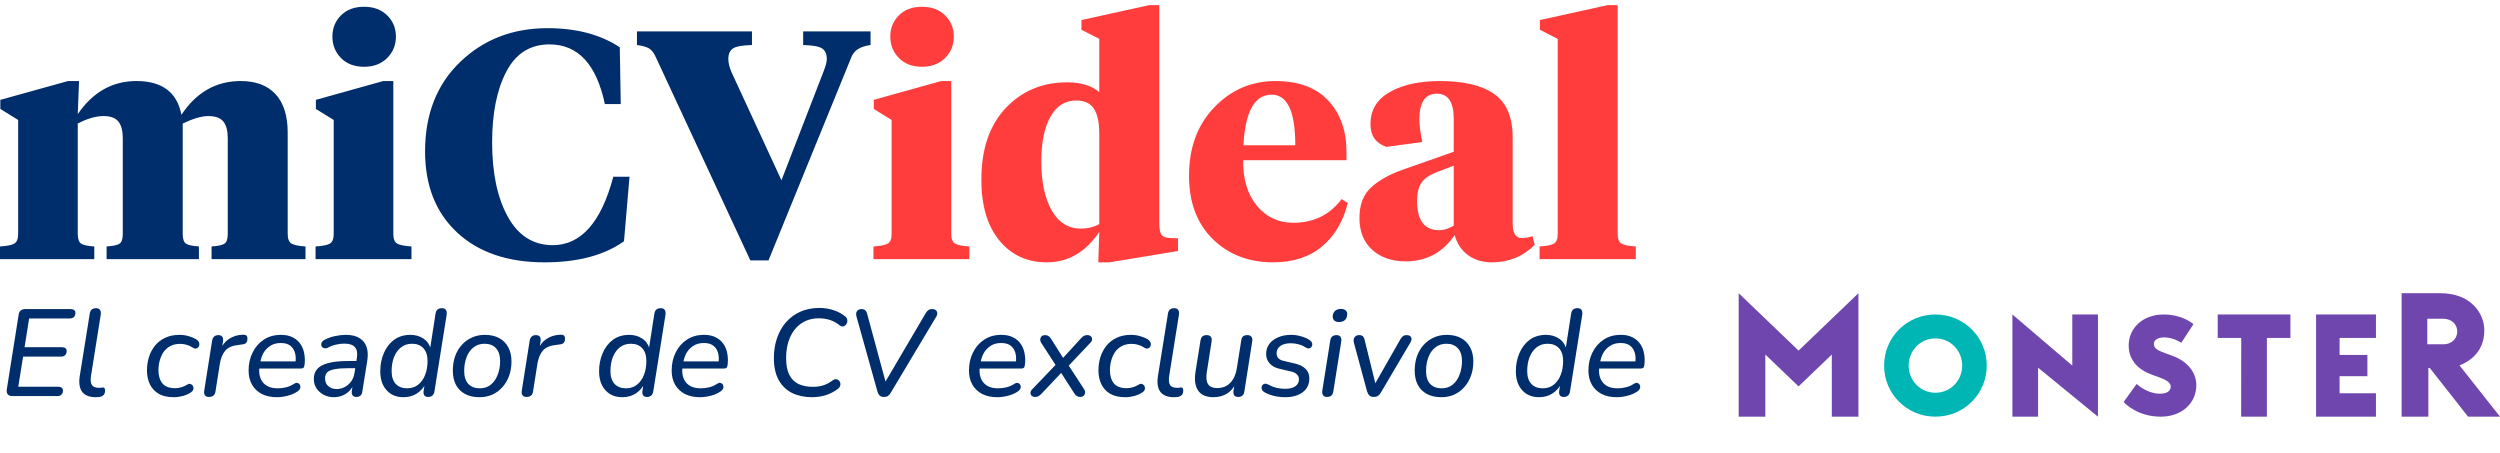
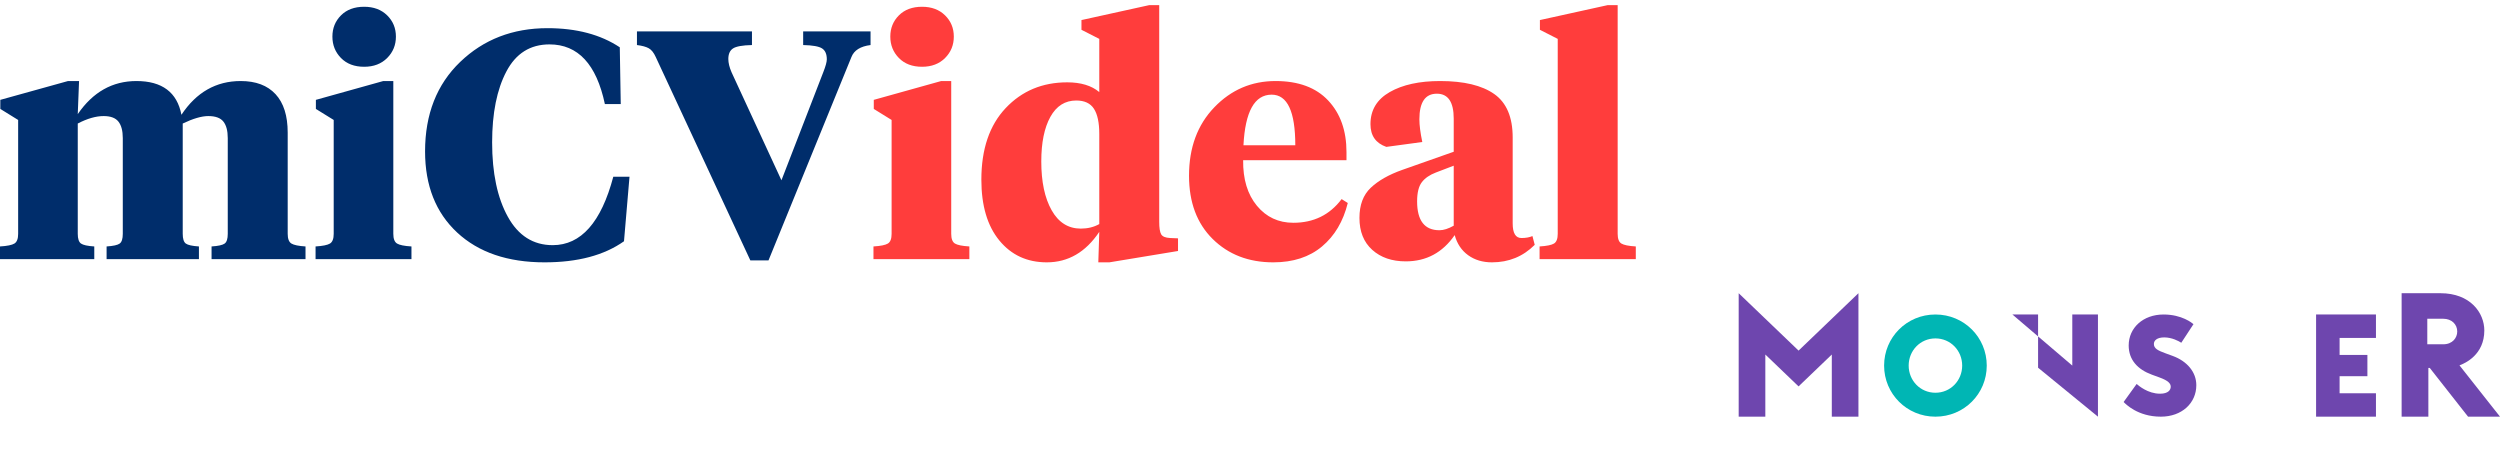
<svg xmlns="http://www.w3.org/2000/svg" width="243" height="44" viewBox="0 0 243 44" fill="none">
  <path fill-rule="evenodd" clip-rule="evenodd" d="M35.396 6.49C36.32 6.49 37.065 6.206 37.632 5.639C38.199 5.071 38.483 4.378 38.483 3.558C38.483 2.738 38.199 2.05 37.632 1.493C37.065 0.936 36.32 0.658 35.396 0.658C34.452 0.658 33.701 0.936 33.145 1.493C32.588 2.05 32.31 2.738 32.31 3.558C32.31 4.378 32.588 5.071 33.145 5.639C33.701 6.206 34.452 6.49 35.396 6.49ZM9.164 25.185V23.955C8.513 23.913 8.083 23.819 7.873 23.672C7.663 23.524 7.558 23.209 7.558 22.726V12.007C8.482 11.524 9.321 11.282 10.077 11.282C10.749 11.282 11.227 11.46 11.51 11.818C11.793 12.175 11.935 12.711 11.935 13.426V22.726C11.935 23.209 11.835 23.524 11.636 23.672C11.437 23.819 11.011 23.913 10.361 23.955V25.185H19.336V23.955C18.685 23.913 18.26 23.819 18.06 23.672C17.861 23.524 17.761 23.209 17.761 22.726V12.007C18.769 11.524 19.598 11.282 20.249 11.282C20.942 11.282 21.43 11.46 21.713 11.818C21.997 12.175 22.138 12.711 22.138 13.426V22.726C22.138 23.209 22.039 23.524 21.839 23.672C21.64 23.819 21.215 23.913 20.564 23.955V25.185H29.696V23.955C29.025 23.913 28.568 23.819 28.326 23.672C28.085 23.524 27.964 23.209 27.964 22.726V12.89C27.964 11.25 27.571 10.005 26.783 9.154C25.996 8.303 24.868 7.877 23.398 7.877C21.005 7.877 19.084 8.97 17.635 11.156C17.215 8.97 15.756 7.877 13.258 7.877C10.928 7.877 9.028 8.949 7.558 11.093L7.684 7.877H6.613L0.031 9.706V10.588L1.764 11.66V22.726C1.764 23.209 1.643 23.524 1.401 23.672C1.16 23.819 0.693 23.913 0 23.955V25.185H9.164ZM39.994 23.955V25.185H30.673V23.955C31.365 23.913 31.832 23.819 32.074 23.672C32.315 23.524 32.436 23.209 32.436 22.726V11.66L30.704 10.588V9.706L37.254 7.877H38.23V22.726C38.23 23.209 38.351 23.524 38.593 23.672C38.834 23.819 39.301 23.913 39.994 23.955ZM52.937 25.5C56.149 25.5 58.721 24.817 60.652 23.451L61.188 17.177H59.613C58.438 21.612 56.474 23.829 53.724 23.829C51.835 23.829 50.381 22.91 49.363 21.071C48.344 19.232 47.835 16.82 47.835 13.835C47.835 10.998 48.297 8.702 49.221 6.947C50.145 5.192 51.541 4.315 53.409 4.315C56.181 4.315 57.976 6.248 58.794 10.115H60.337L60.243 4.598C58.374 3.358 56.034 2.738 53.22 2.738C49.84 2.738 47.011 3.831 44.733 6.017C42.456 8.203 41.317 11.103 41.317 14.718C41.317 18.039 42.356 20.666 44.434 22.6C46.513 24.533 49.347 25.5 52.937 25.5ZM82.759 5.544L74.698 25.311H72.934L63.739 5.544C63.55 5.124 63.324 4.84 63.062 4.693C62.799 4.546 62.416 4.441 61.912 4.378V3.054H73.091V4.378C72.168 4.399 71.554 4.509 71.249 4.709C70.945 4.908 70.793 5.25 70.793 5.733C70.793 6.112 70.898 6.542 71.108 7.026L75.957 17.524L80.02 7.026C80.251 6.437 80.366 6.017 80.366 5.765C80.366 5.26 80.214 4.908 79.909 4.709C79.605 4.509 78.991 4.399 78.067 4.378V3.054H84.617V4.378C83.631 4.504 83.011 4.893 82.759 5.544Z" fill="#002D6B" />
  <path fill-rule="evenodd" clip-rule="evenodd" d="M114.503 24.397L107.827 25.5H106.756L106.85 22.537C105.528 24.512 103.827 25.5 101.749 25.5C99.838 25.5 98.3 24.791 97.135 23.372C95.97 21.953 95.388 19.983 95.388 17.461C95.388 14.498 96.175 12.18 97.749 10.509C99.324 8.839 101.318 8.003 103.733 8.003C105.055 8.003 106.095 8.318 106.85 8.949V3.779L105.118 2.896V1.95L111.7 0.5H112.676V21.559C112.676 22.148 112.739 22.552 112.865 22.773C112.991 22.994 113.285 23.114 113.747 23.136L114.503 23.167V24.397ZM89.625 6.49C90.548 6.49 91.294 6.206 91.861 5.639C92.427 5.071 92.711 4.378 92.711 3.558C92.711 2.738 92.427 2.05 91.861 1.493C91.294 0.936 90.548 0.658 89.625 0.658C88.68 0.658 87.929 0.936 87.373 1.493C86.817 2.05 86.538 2.738 86.538 3.558C86.538 4.378 86.817 5.071 87.373 5.639C87.929 6.206 88.68 6.49 89.625 6.49ZM94.222 25.185V23.955C93.529 23.913 93.062 23.819 92.821 23.672C92.579 23.524 92.459 23.209 92.459 22.726V7.877H91.483L84.932 9.706V10.588L86.664 11.66V22.726C86.664 23.209 86.544 23.524 86.302 23.672C86.061 23.819 85.594 23.913 84.901 23.955V25.185H94.222ZM105.055 22.221C103.838 22.221 102.893 21.628 102.221 20.44C101.549 19.253 101.213 17.671 101.213 15.695C101.213 13.867 101.507 12.422 102.095 11.361C102.683 10.299 103.523 9.769 104.614 9.769C105.412 9.769 105.984 10.037 106.331 10.572C106.677 11.108 106.85 11.923 106.85 13.016V21.78C106.326 22.074 105.727 22.221 105.055 22.221ZM128.501 23.955C127.273 24.985 125.693 25.5 123.761 25.5C121.368 25.5 119.405 24.743 117.872 23.23C116.34 21.717 115.573 19.668 115.573 17.083C115.573 14.35 116.392 12.133 118.03 10.431C119.667 8.728 121.651 7.877 123.982 7.877C126.207 7.877 127.913 8.508 129.099 9.769C130.285 11.03 130.878 12.7 130.878 14.781V15.569H120.833C120.812 17.419 121.258 18.895 122.171 19.999C123.084 21.102 124.265 21.654 125.714 21.654C127.687 21.654 129.251 20.887 130.406 19.352L131.004 19.731C130.563 21.517 129.729 22.925 128.501 23.955ZM125.903 14.119H120.864C121.032 10.841 121.945 9.201 123.604 9.201C125.136 9.201 125.903 10.841 125.903 14.119ZM149.175 23.798C148.041 24.933 146.655 25.5 145.018 25.5C144.115 25.5 143.344 25.269 142.703 24.806C142.063 24.344 141.627 23.692 141.396 22.852C140.221 24.554 138.636 25.405 136.641 25.405C135.298 25.405 134.211 25.032 133.382 24.286C132.553 23.54 132.138 22.505 132.138 21.181C132.138 19.92 132.505 18.943 133.24 18.249C133.975 17.555 134.993 16.977 136.295 16.515L141.302 14.75V11.534C141.302 9.916 140.756 9.107 139.664 9.107C138.531 9.107 137.964 9.937 137.964 11.597C137.964 12.165 138.058 12.9 138.247 13.804L134.752 14.277C133.723 13.919 133.209 13.184 133.209 12.07C133.209 10.704 133.833 9.664 135.082 8.949C136.332 8.234 137.964 7.877 139.979 7.877C142.289 7.877 144.042 8.297 145.238 9.138C146.435 9.979 147.033 11.387 147.033 13.363V21.717C147.033 22.663 147.317 23.136 147.884 23.136C148.304 23.136 148.66 23.073 148.954 22.946L149.175 23.798ZM139.916 22.379C138.468 22.379 137.743 21.444 137.743 19.573C137.743 18.733 137.896 18.112 138.2 17.713C138.504 17.314 138.961 16.998 139.57 16.767L141.302 16.105V21.938C140.777 22.232 140.315 22.379 139.916 22.379ZM159 23.955V25.185H149.647V23.955C150.34 23.913 150.807 23.819 151.049 23.672C151.29 23.524 151.411 23.209 151.411 22.726V3.779L149.679 2.896V1.95L156.26 0.5H157.237V22.726C157.237 23.209 157.357 23.524 157.599 23.672C157.84 23.819 158.307 23.913 159 23.955Z" fill="#FF3D3C" />
-   <path d="M1.224 38.5C1.008 38.5 0.852 38.444 0.756 38.332C0.66 38.22 0.628 38.06 0.66 37.852L1.812 30.592C1.836 30.408 1.904 30.272 2.016 30.184C2.128 30.088 2.276 30.04 2.46 30.04H6.84C7 30.04 7.12 30.072 7.2 30.136C7.288 30.192 7.332 30.28 7.332 30.4C7.332 30.584 7.28 30.724 7.176 30.82C7.072 30.908 6.944 30.952 6.792 30.952H2.832L2.388 33.748H6C6.16 33.748 6.28 33.78 6.36 33.844C6.44 33.9 6.48 33.988 6.48 34.108C6.48 34.292 6.428 34.432 6.324 34.528C6.228 34.616 6.104 34.66 5.952 34.66H2.244L1.776 37.588H5.64C5.792 37.588 5.908 37.62 5.988 37.684C6.076 37.74 6.12 37.828 6.12 37.948C6.12 38.132 6.068 38.272 5.964 38.368C5.868 38.456 5.744 38.5 5.592 38.5H1.224ZM9.299 38.608C8.699 38.608 8.263 38.436 7.991 38.092C7.727 37.74 7.647 37.228 7.751 36.556L8.723 30.496C8.747 30.312 8.811 30.176 8.915 30.088C9.027 30 9.171 29.956 9.347 29.956C9.515 29.956 9.639 30.012 9.719 30.124C9.799 30.236 9.823 30.392 9.791 30.592L8.843 36.544C8.779 36.952 8.811 37.248 8.939 37.432C9.067 37.608 9.287 37.696 9.599 37.696C9.703 37.696 9.783 37.692 9.839 37.684C9.903 37.668 9.955 37.66 9.995 37.66C10.059 37.66 10.111 37.68 10.151 37.72C10.191 37.76 10.211 37.844 10.211 37.972C10.211 38.14 10.171 38.272 10.091 38.368C10.011 38.464 9.915 38.524 9.803 38.548C9.739 38.572 9.655 38.588 9.551 38.596C9.455 38.604 9.371 38.608 9.299 38.608ZM16.901 38.608C16.309 38.608 15.822 38.5 15.438 38.284C15.053 38.06 14.765 37.752 14.573 37.36C14.382 36.968 14.286 36.516 14.286 36.004C14.286 35.572 14.345 35.152 14.466 34.744C14.594 34.328 14.786 33.956 15.041 33.628C15.297 33.3 15.626 33.04 16.026 32.848C16.425 32.648 16.901 32.548 17.453 32.548C17.75 32.548 18.038 32.588 18.317 32.668C18.605 32.748 18.858 32.852 19.073 32.98C19.194 33.06 19.277 33.148 19.326 33.244C19.373 33.332 19.39 33.424 19.373 33.52C19.366 33.616 19.329 33.696 19.265 33.76C19.209 33.824 19.137 33.864 19.049 33.88C18.97 33.896 18.878 33.872 18.773 33.808C18.573 33.672 18.369 33.576 18.162 33.52C17.962 33.456 17.741 33.424 17.502 33.424C17.125 33.424 16.802 33.5 16.529 33.652C16.265 33.796 16.049 33.992 15.882 34.24C15.722 34.488 15.601 34.764 15.521 35.068C15.441 35.364 15.402 35.672 15.402 35.992C15.402 36.52 15.53 36.944 15.786 37.264C16.041 37.576 16.457 37.732 17.034 37.732C17.218 37.732 17.41 37.704 17.61 37.648C17.809 37.592 18.014 37.5 18.221 37.372C18.309 37.316 18.393 37.296 18.474 37.312C18.561 37.328 18.634 37.368 18.689 37.432C18.745 37.488 18.782 37.56 18.797 37.648C18.822 37.728 18.814 37.812 18.773 37.9C18.741 37.988 18.674 38.064 18.57 38.128C18.354 38.28 18.09 38.4 17.777 38.488C17.474 38.568 17.181 38.608 16.901 38.608ZM20.308 38.584C20.132 38.584 20.004 38.532 19.924 38.428C19.844 38.316 19.82 38.16 19.852 37.96L20.62 33.1C20.652 32.924 20.72 32.792 20.824 32.704C20.928 32.616 21.064 32.572 21.232 32.572C21.4 32.572 21.524 32.624 21.604 32.728C21.684 32.832 21.708 32.984 21.676 33.184L21.544 34.048H21.412C21.58 33.576 21.856 33.212 22.24 32.956C22.632 32.692 23.076 32.552 23.572 32.536C23.764 32.528 23.892 32.556 23.956 32.62C24.02 32.676 24.052 32.772 24.052 32.908C24.052 33.1 24.008 33.24 23.92 33.328C23.84 33.416 23.7 33.468 23.5 33.484L23.236 33.52C22.62 33.576 22.176 33.76 21.904 34.072C21.64 34.384 21.464 34.8 21.376 35.32L20.944 38.056C20.92 38.232 20.852 38.364 20.74 38.452C20.636 38.54 20.492 38.584 20.308 38.584ZM26.912 38.608C26.352 38.608 25.864 38.504 25.448 38.296C25.04 38.08 24.724 37.78 24.5 37.396C24.276 37.004 24.164 36.544 24.164 36.016C24.164 35.376 24.292 34.796 24.548 34.276C24.804 33.748 25.168 33.328 25.64 33.016C26.112 32.704 26.668 32.548 27.308 32.548C27.772 32.548 28.16 32.632 28.472 32.8C28.784 32.96 29.032 33.18 29.216 33.46C29.4 33.732 29.52 34.044 29.576 34.396C29.64 34.74 29.648 35.096 29.6 35.464C29.584 35.608 29.548 35.704 29.492 35.752C29.436 35.8 29.348 35.824 29.228 35.824H25.016L25.112 35.128H28.928L28.712 35.296C28.768 34.928 28.756 34.6 28.676 34.312C28.596 34.016 28.444 33.78 28.22 33.604C27.996 33.428 27.688 33.34 27.296 33.34C26.88 33.34 26.532 33.436 26.252 33.628C25.972 33.812 25.752 34.048 25.592 34.336C25.44 34.624 25.34 34.932 25.292 35.26L25.232 35.56C25.128 36.224 25.232 36.756 25.544 37.156C25.856 37.548 26.336 37.744 26.984 37.744C27.264 37.744 27.536 37.712 27.8 37.648C28.064 37.584 28.316 37.476 28.556 37.324C28.668 37.244 28.768 37.208 28.856 37.216C28.952 37.224 29.028 37.256 29.084 37.312C29.14 37.368 29.176 37.44 29.192 37.528C29.208 37.608 29.196 37.696 29.156 37.792C29.116 37.88 29.044 37.96 28.94 38.032C28.668 38.224 28.344 38.368 27.968 38.464C27.6 38.56 27.248 38.608 26.912 38.608ZM32.435 38.608C32.091 38.608 31.771 38.532 31.475 38.38C31.187 38.228 30.951 38.02 30.767 37.756C30.591 37.484 30.503 37.18 30.503 36.844C30.503 36.428 30.619 36.096 30.851 35.848C31.083 35.592 31.443 35.404 31.931 35.284C32.419 35.156 33.043 35.092 33.803 35.092H34.775L34.667 35.788H33.923C33.339 35.788 32.879 35.82 32.543 35.884C32.207 35.94 31.963 36.04 31.811 36.184C31.667 36.328 31.595 36.524 31.595 36.772C31.595 37.108 31.707 37.368 31.931 37.552C32.155 37.728 32.419 37.816 32.723 37.816C33.003 37.816 33.263 37.752 33.503 37.624C33.751 37.496 33.959 37.316 34.127 37.084C34.303 36.844 34.415 36.556 34.463 36.22L34.691 34.768C34.763 34.328 34.703 33.992 34.511 33.76C34.319 33.52 33.975 33.4 33.479 33.4C33.199 33.4 32.927 33.432 32.663 33.496C32.399 33.552 32.135 33.652 31.871 33.796C31.759 33.852 31.655 33.872 31.559 33.856C31.463 33.84 31.383 33.804 31.319 33.748C31.263 33.684 31.231 33.608 31.223 33.52C31.215 33.432 31.235 33.344 31.283 33.256C31.339 33.168 31.435 33.088 31.571 33.016C31.883 32.856 32.215 32.74 32.567 32.668C32.927 32.588 33.275 32.548 33.611 32.548C34.179 32.548 34.627 32.656 34.955 32.872C35.291 33.08 35.519 33.372 35.639 33.748C35.759 34.116 35.779 34.552 35.699 35.056L35.219 38.044C35.203 38.22 35.143 38.356 35.039 38.452C34.935 38.54 34.799 38.584 34.631 38.584C34.471 38.584 34.351 38.532 34.271 38.428C34.199 38.324 34.175 38.172 34.199 37.972L34.343 37.048L34.439 37.192C34.335 37.512 34.175 37.78 33.959 37.996C33.751 38.204 33.515 38.36 33.251 38.464C32.987 38.56 32.715 38.608 32.435 38.608ZM39.205 38.608C38.757 38.608 38.365 38.508 38.029 38.308C37.693 38.1 37.429 37.808 37.237 37.432C37.053 37.056 36.961 36.612 36.961 36.1C36.961 35.452 37.077 34.86 37.309 34.324C37.541 33.78 37.873 33.348 38.305 33.028C38.745 32.708 39.277 32.548 39.901 32.548C40.365 32.548 40.777 32.664 41.137 32.896C41.497 33.128 41.745 33.476 41.881 33.94H41.797L42.337 30.472C42.369 30.288 42.437 30.156 42.541 30.076C42.645 29.996 42.785 29.956 42.961 29.956C43.137 29.956 43.261 30.008 43.333 30.112C43.413 30.216 43.441 30.372 43.417 30.58L42.229 38.032C42.205 38.208 42.141 38.344 42.037 38.44C41.933 38.536 41.789 38.584 41.605 38.584C41.437 38.584 41.313 38.528 41.233 38.416C41.161 38.296 41.145 38.136 41.185 37.936L41.317 37.084L41.377 37.288C41.169 37.696 40.877 38.02 40.501 38.26C40.133 38.492 39.701 38.608 39.205 38.608ZM39.577 37.744C40.001 37.744 40.361 37.624 40.657 37.384C40.953 37.144 41.177 36.824 41.329 36.424C41.481 36.024 41.557 35.58 41.557 35.092C41.557 34.548 41.421 34.132 41.149 33.844C40.885 33.556 40.517 33.412 40.045 33.412C39.621 33.412 39.261 33.532 38.965 33.772C38.677 34.004 38.453 34.32 38.293 34.72C38.141 35.12 38.065 35.568 38.065 36.064C38.065 36.608 38.197 37.024 38.461 37.312C38.733 37.6 39.105 37.744 39.577 37.744ZM46.596 38.608C46.06 38.608 45.596 38.504 45.204 38.296C44.82 38.088 44.524 37.792 44.316 37.408C44.116 37.016 44.016 36.556 44.016 36.028C44.016 35.524 44.088 35.06 44.232 34.636C44.384 34.212 44.6 33.844 44.88 33.532C45.16 33.22 45.488 32.98 45.864 32.812C46.248 32.636 46.668 32.548 47.124 32.548C47.668 32.548 48.132 32.652 48.516 32.86C48.9 33.068 49.196 33.368 49.404 33.76C49.612 34.144 49.716 34.604 49.716 35.14C49.716 35.636 49.64 36.096 49.488 36.52C49.336 36.944 49.12 37.312 48.84 37.624C48.568 37.936 48.24 38.18 47.856 38.356C47.48 38.524 47.06 38.608 46.596 38.608ZM46.632 37.744C47.056 37.744 47.412 37.628 47.7 37.396C47.996 37.156 48.22 36.836 48.372 36.436C48.532 36.028 48.612 35.58 48.612 35.092C48.612 34.548 48.476 34.132 48.204 33.844C47.94 33.556 47.572 33.412 47.1 33.412C46.676 33.412 46.316 33.532 46.02 33.772C45.724 34.004 45.5 34.32 45.348 34.72C45.196 35.12 45.12 35.568 45.12 36.064C45.12 36.608 45.252 37.024 45.516 37.312C45.788 37.6 46.16 37.744 46.632 37.744ZM51.175 38.584C50.999 38.584 50.871 38.532 50.791 38.428C50.711 38.316 50.687 38.16 50.719 37.96L51.487 33.1C51.519 32.924 51.587 32.792 51.691 32.704C51.795 32.616 51.931 32.572 52.099 32.572C52.267 32.572 52.391 32.624 52.471 32.728C52.551 32.832 52.575 32.984 52.543 33.184L52.411 34.048H52.279C52.447 33.576 52.723 33.212 53.107 32.956C53.499 32.692 53.943 32.552 54.439 32.536C54.631 32.528 54.759 32.556 54.823 32.62C54.887 32.676 54.919 32.772 54.919 32.908C54.919 33.1 54.875 33.24 54.787 33.328C54.707 33.416 54.567 33.468 54.367 33.484L54.103 33.52C53.487 33.576 53.043 33.76 52.771 34.072C52.507 34.384 52.331 34.8 52.243 35.32L51.811 38.056C51.787 38.232 51.719 38.364 51.607 38.452C51.503 38.54 51.359 38.584 51.175 38.584ZM60.475 38.608C60.027 38.608 59.635 38.508 59.299 38.308C58.963 38.1 58.699 37.808 58.507 37.432C58.323 37.056 58.231 36.612 58.231 36.1C58.231 35.452 58.347 34.86 58.579 34.324C58.811 33.78 59.143 33.348 59.575 33.028C60.015 32.708 60.547 32.548 61.171 32.548C61.635 32.548 62.047 32.664 62.407 32.896C62.767 33.128 63.015 33.476 63.151 33.94H63.067L63.607 30.472C63.639 30.288 63.707 30.156 63.811 30.076C63.915 29.996 64.055 29.956 64.231 29.956C64.407 29.956 64.531 30.008 64.603 30.112C64.683 30.216 64.711 30.372 64.687 30.58L63.499 38.032C63.475 38.208 63.411 38.344 63.307 38.44C63.203 38.536 63.059 38.584 62.875 38.584C62.707 38.584 62.583 38.528 62.503 38.416C62.431 38.296 62.415 38.136 62.455 37.936L62.587 37.084L62.647 37.288C62.439 37.696 62.147 38.02 61.771 38.26C61.403 38.492 60.971 38.608 60.475 38.608ZM60.847 37.744C61.271 37.744 61.631 37.624 61.927 37.384C62.223 37.144 62.447 36.824 62.599 36.424C62.751 36.024 62.827 35.58 62.827 35.092C62.827 34.548 62.691 34.132 62.419 33.844C62.155 33.556 61.787 33.412 61.315 33.412C60.891 33.412 60.531 33.532 60.235 33.772C59.947 34.004 59.723 34.32 59.563 34.72C59.411 35.12 59.335 35.568 59.335 36.064C59.335 36.608 59.467 37.024 59.731 37.312C60.003 37.6 60.375 37.744 60.847 37.744ZM68.034 38.608C67.474 38.608 66.986 38.504 66.57 38.296C66.162 38.08 65.846 37.78 65.621 37.396C65.397 37.004 65.285 36.544 65.285 36.016C65.285 35.376 65.413 34.796 65.669 34.276C65.925 33.748 66.29 33.328 66.761 33.016C67.234 32.704 67.79 32.548 68.43 32.548C68.894 32.548 69.281 32.632 69.594 32.8C69.906 32.96 70.153 33.18 70.338 33.46C70.522 33.732 70.641 34.044 70.698 34.396C70.761 34.74 70.769 35.096 70.722 35.464C70.706 35.608 70.669 35.704 70.614 35.752C70.558 35.8 70.469 35.824 70.35 35.824H66.138L66.234 35.128H70.049L69.834 35.296C69.889 34.928 69.877 34.6 69.797 34.312C69.718 34.016 69.566 33.78 69.341 33.604C69.118 33.428 68.809 33.34 68.418 33.34C68.001 33.34 67.653 33.436 67.374 33.628C67.094 33.812 66.874 34.048 66.713 34.336C66.561 34.624 66.462 34.932 66.413 35.26L66.353 35.56C66.249 36.224 66.353 36.756 66.665 37.156C66.978 37.548 67.457 37.744 68.106 37.744C68.385 37.744 68.657 37.712 68.921 37.648C69.186 37.584 69.438 37.476 69.677 37.324C69.79 37.244 69.889 37.208 69.978 37.216C70.073 37.224 70.15 37.256 70.206 37.312C70.261 37.368 70.297 37.44 70.314 37.528C70.329 37.608 70.317 37.696 70.278 37.792C70.237 37.88 70.165 37.96 70.061 38.032C69.79 38.224 69.466 38.368 69.09 38.464C68.722 38.56 68.37 38.608 68.034 38.608ZM78.929 38.608C78.201 38.608 77.557 38.472 76.997 38.2C76.437 37.92 76.001 37.5 75.689 36.94C75.377 36.372 75.221 35.66 75.221 34.804C75.221 34.116 75.321 33.476 75.521 32.884C75.721 32.292 76.009 31.776 76.385 31.336C76.769 30.896 77.233 30.552 77.777 30.304C78.329 30.056 78.949 29.932 79.637 29.932C80.125 29.932 80.585 30.004 81.017 30.148C81.457 30.292 81.837 30.496 82.157 30.76C82.261 30.84 82.325 30.936 82.349 31.048C82.373 31.152 82.369 31.256 82.337 31.36C82.305 31.456 82.253 31.54 82.181 31.612C82.109 31.684 82.021 31.724 81.917 31.732C81.821 31.74 81.721 31.704 81.617 31.624C81.305 31.376 80.985 31.2 80.657 31.096C80.329 30.992 79.973 30.94 79.589 30.94C78.925 30.94 78.353 31.108 77.873 31.444C77.401 31.772 77.037 32.228 76.781 32.812C76.533 33.388 76.409 34.044 76.409 34.78C76.409 35.452 76.509 35.996 76.709 36.412C76.917 36.828 77.217 37.132 77.609 37.324C78.001 37.508 78.473 37.6 79.025 37.6C79.377 37.6 79.709 37.552 80.021 37.456C80.333 37.36 80.641 37.196 80.945 36.964C81.065 36.884 81.173 36.848 81.269 36.856C81.373 36.864 81.461 36.904 81.533 36.976C81.605 37.04 81.653 37.124 81.677 37.228C81.701 37.324 81.693 37.424 81.653 37.528C81.621 37.624 81.553 37.712 81.449 37.792C81.081 38.072 80.681 38.28 80.249 38.416C79.817 38.544 79.377 38.608 78.929 38.608ZM85.915 38.584C85.747 38.584 85.611 38.54 85.507 38.452C85.411 38.364 85.339 38.236 85.291 38.068L83.239 30.724C83.207 30.588 83.207 30.468 83.239 30.364C83.271 30.26 83.331 30.18 83.419 30.124C83.507 30.068 83.611 30.04 83.731 30.04C83.875 30.04 83.991 30.076 84.079 30.148C84.175 30.22 84.247 30.348 84.295 30.532L86.203 37.576H85.783L89.983 30.436C90.063 30.3 90.151 30.2 90.247 30.136C90.343 30.072 90.463 30.04 90.607 30.04C90.759 30.04 90.875 30.076 90.955 30.148C91.043 30.212 91.091 30.3 91.099 30.412C91.115 30.524 91.087 30.64 91.015 30.76L86.587 38.164C86.507 38.308 86.415 38.416 86.311 38.488C86.207 38.552 86.075 38.584 85.915 38.584ZM96.932 38.608C96.372 38.608 95.884 38.504 95.468 38.296C95.06 38.08 94.744 37.78 94.52 37.396C94.296 37.004 94.184 36.544 94.184 36.016C94.184 35.376 94.312 34.796 94.568 34.276C94.824 33.748 95.188 33.328 95.66 33.016C96.132 32.704 96.688 32.548 97.328 32.548C97.792 32.548 98.18 32.632 98.492 32.8C98.804 32.96 99.052 33.18 99.236 33.46C99.42 33.732 99.54 34.044 99.596 34.396C99.66 34.74 99.668 35.096 99.62 35.464C99.604 35.608 99.568 35.704 99.512 35.752C99.456 35.8 99.368 35.824 99.248 35.824H95.036L95.132 35.128H98.948L98.732 35.296C98.788 34.928 98.776 34.6 98.696 34.312C98.616 34.016 98.464 33.78 98.24 33.604C98.016 33.428 97.708 33.34 97.316 33.34C96.9 33.34 96.552 33.436 96.272 33.628C95.992 33.812 95.772 34.048 95.612 34.336C95.46 34.624 95.36 34.932 95.312 35.26L95.252 35.56C95.148 36.224 95.252 36.756 95.564 37.156C95.876 37.548 96.356 37.744 97.004 37.744C97.284 37.744 97.556 37.712 97.82 37.648C98.084 37.584 98.336 37.476 98.576 37.324C98.688 37.244 98.788 37.208 98.876 37.216C98.972 37.224 99.048 37.256 99.104 37.312C99.16 37.368 99.196 37.44 99.212 37.528C99.228 37.608 99.216 37.696 99.176 37.792C99.136 37.88 99.064 37.96 98.96 38.032C98.688 38.224 98.364 38.368 97.988 38.464C97.62 38.56 97.268 38.608 96.932 38.608ZM100.631 38.584C100.479 38.584 100.363 38.548 100.283 38.476C100.203 38.396 100.163 38.3 100.163 38.188C100.163 38.068 100.211 37.96 100.307 37.864L102.803 35.26L102.779 35.752L101.219 33.34C101.131 33.196 101.095 33.068 101.111 32.956C101.127 32.836 101.175 32.744 101.255 32.68C101.343 32.608 101.447 32.572 101.567 32.572C101.695 32.572 101.807 32.6 101.903 32.656C101.999 32.712 102.083 32.8 102.155 32.92L103.451 34.972H103.163L105.095 32.86C105.191 32.764 105.279 32.692 105.359 32.644C105.447 32.596 105.555 32.572 105.683 32.572C105.835 32.572 105.951 32.612 106.031 32.692C106.111 32.764 106.151 32.856 106.151 32.968C106.151 33.08 106.103 33.188 106.007 33.292L103.703 35.728L103.691 35.248L105.359 37.804C105.455 37.948 105.491 38.08 105.467 38.2C105.451 38.32 105.399 38.416 105.311 38.488C105.223 38.552 105.119 38.584 104.999 38.584C104.887 38.584 104.779 38.556 104.675 38.5C104.579 38.436 104.495 38.348 104.423 38.236L103.007 36.028L103.343 36.04L101.207 38.296C101.111 38.392 101.019 38.464 100.931 38.512C100.851 38.56 100.751 38.584 100.631 38.584ZM109.386 38.608C108.794 38.608 108.306 38.5 107.922 38.284C107.538 38.06 107.25 37.752 107.058 37.36C106.866 36.968 106.77 36.516 106.77 36.004C106.77 35.572 106.83 35.152 106.95 34.744C107.078 34.328 107.27 33.956 107.526 33.628C107.782 33.3 108.11 33.04 108.51 32.848C108.91 32.648 109.386 32.548 109.938 32.548C110.234 32.548 110.522 32.588 110.802 32.668C111.09 32.748 111.342 32.852 111.558 32.98C111.678 33.06 111.762 33.148 111.81 33.244C111.858 33.332 111.874 33.424 111.858 33.52C111.85 33.616 111.814 33.696 111.75 33.76C111.694 33.824 111.622 33.864 111.534 33.88C111.454 33.896 111.362 33.872 111.258 33.808C111.058 33.672 110.854 33.576 110.646 33.52C110.446 33.456 110.226 33.424 109.986 33.424C109.61 33.424 109.286 33.5 109.014 33.652C108.75 33.796 108.534 33.992 108.366 34.24C108.206 34.488 108.086 34.764 108.006 35.068C107.926 35.364 107.886 35.672 107.886 35.992C107.886 36.52 108.014 36.944 108.27 37.264C108.526 37.576 108.942 37.732 109.518 37.732C109.702 37.732 109.894 37.704 110.094 37.648C110.294 37.592 110.498 37.5 110.706 37.372C110.794 37.316 110.878 37.296 110.958 37.312C111.046 37.328 111.118 37.368 111.174 37.432C111.23 37.488 111.266 37.56 111.282 37.648C111.306 37.728 111.298 37.812 111.258 37.9C111.226 37.988 111.158 38.064 111.054 38.128C110.838 38.28 110.574 38.4 110.262 38.488C109.958 38.568 109.666 38.608 109.386 38.608ZM114.1 38.608C113.5 38.608 113.064 38.436 112.792 38.092C112.528 37.74 112.448 37.228 112.552 36.556L113.524 30.496C113.548 30.312 113.612 30.176 113.716 30.088C113.828 30 113.972 29.956 114.148 29.956C114.316 29.956 114.44 30.012 114.52 30.124C114.6 30.236 114.624 30.392 114.592 30.592L113.644 36.544C113.58 36.952 113.612 37.248 113.74 37.432C113.868 37.608 114.088 37.696 114.4 37.696C114.504 37.696 114.584 37.692 114.64 37.684C114.704 37.668 114.756 37.66 114.796 37.66C114.86 37.66 114.912 37.68 114.952 37.72C114.992 37.76 115.012 37.844 115.012 37.972C115.012 38.14 114.972 38.272 114.892 38.368C114.812 38.464 114.716 38.524 114.604 38.548C114.54 38.572 114.456 38.588 114.352 38.596C114.256 38.604 114.172 38.608 114.1 38.608ZM117.937 38.608C117.521 38.608 117.165 38.524 116.869 38.356C116.581 38.18 116.377 37.912 116.257 37.552C116.137 37.192 116.117 36.732 116.197 36.172L116.689 33.088C116.721 32.904 116.785 32.772 116.881 32.692C116.985 32.612 117.121 32.572 117.289 32.572C117.473 32.572 117.605 32.624 117.685 32.728C117.773 32.832 117.801 32.984 117.769 33.184L117.301 36.172C117.221 36.692 117.261 37.08 117.421 37.336C117.589 37.592 117.881 37.72 118.297 37.72C118.833 37.72 119.265 37.548 119.593 37.204C119.921 36.852 120.129 36.388 120.217 35.812L120.649 33.088C120.673 32.904 120.733 32.772 120.829 32.692C120.933 32.612 121.069 32.572 121.237 32.572C121.421 32.572 121.553 32.624 121.633 32.728C121.721 32.832 121.749 32.98 121.717 33.172L120.949 38.068C120.893 38.412 120.693 38.584 120.349 38.584C120.181 38.584 120.057 38.536 119.977 38.44C119.897 38.344 119.869 38.2 119.893 38.008L120.049 37L120.145 37.192C119.953 37.648 119.665 38 119.281 38.248C118.897 38.488 118.449 38.608 117.937 38.608ZM124.915 38.608C124.531 38.608 124.163 38.564 123.811 38.476C123.459 38.388 123.159 38.272 122.911 38.128C122.799 38.064 122.719 37.988 122.671 37.9C122.631 37.812 122.615 37.724 122.623 37.636C122.639 37.548 122.675 37.472 122.731 37.408C122.787 37.344 122.859 37.308 122.947 37.3C123.043 37.284 123.147 37.308 123.259 37.372C123.515 37.516 123.783 37.624 124.063 37.696C124.343 37.76 124.631 37.792 124.927 37.792C125.343 37.792 125.667 37.712 125.899 37.552C126.139 37.384 126.259 37.156 126.259 36.868C126.259 36.676 126.191 36.516 126.055 36.388C125.927 36.26 125.743 36.168 125.503 36.112L124.375 35.848C123.967 35.76 123.647 35.588 123.415 35.332C123.183 35.076 123.067 34.764 123.067 34.396C123.067 34.044 123.163 33.732 123.355 33.46C123.555 33.18 123.839 32.96 124.207 32.8C124.575 32.632 125.011 32.548 125.515 32.548C125.827 32.548 126.147 32.596 126.475 32.692C126.803 32.78 127.079 32.904 127.303 33.064C127.407 33.128 127.479 33.208 127.519 33.304C127.559 33.392 127.567 33.48 127.543 33.568C127.527 33.648 127.491 33.716 127.435 33.772C127.379 33.828 127.303 33.86 127.207 33.868C127.119 33.876 127.019 33.844 126.907 33.772C126.707 33.636 126.483 33.536 126.235 33.472C125.987 33.4 125.731 33.364 125.467 33.364C125.035 33.364 124.695 33.452 124.447 33.628C124.207 33.804 124.087 34.04 124.087 34.336C124.087 34.52 124.139 34.676 124.243 34.804C124.355 34.932 124.531 35.024 124.771 35.08L125.899 35.344C126.339 35.448 126.675 35.62 126.907 35.86C127.147 36.1 127.267 36.408 127.267 36.784C127.267 37.36 127.051 37.808 126.619 38.128C126.187 38.448 125.619 38.608 124.915 38.608ZM128.975 38.584C128.807 38.584 128.683 38.528 128.603 38.416C128.523 38.304 128.499 38.148 128.531 37.948L129.299 33.112C129.323 32.928 129.387 32.792 129.491 32.704C129.603 32.616 129.747 32.572 129.923 32.572C130.091 32.572 130.215 32.628 130.295 32.74C130.375 32.852 130.399 33.008 130.367 33.208L129.599 38.044C129.575 38.22 129.511 38.356 129.407 38.452C129.303 38.54 129.159 38.584 128.975 38.584ZM130.139 31.3C129.939 31.3 129.787 31.248 129.683 31.144C129.579 31.04 129.531 30.896 129.539 30.712C129.563 30.488 129.643 30.32 129.779 30.208C129.923 30.088 130.111 30.028 130.343 30.028C130.551 30.028 130.707 30.08 130.811 30.184C130.923 30.28 130.967 30.42 130.943 30.604C130.927 30.828 130.851 31 130.715 31.12C130.579 31.24 130.387 31.3 130.139 31.3ZM133.539 38.584C133.363 38.584 133.223 38.54 133.119 38.452C133.015 38.356 132.935 38.22 132.879 38.044L131.607 33.34C131.567 33.188 131.559 33.056 131.583 32.944C131.615 32.832 131.675 32.744 131.763 32.68C131.851 32.608 131.967 32.572 132.111 32.572C132.263 32.572 132.379 32.608 132.459 32.68C132.547 32.752 132.611 32.884 132.651 33.076L133.779 37.648H133.455L136.131 32.956C136.219 32.812 136.307 32.712 136.395 32.656C136.483 32.6 136.595 32.572 136.731 32.572C136.875 32.572 136.987 32.604 137.067 32.668C137.147 32.732 137.191 32.82 137.199 32.932C137.207 33.036 137.171 33.156 137.091 33.292L134.223 38.152C134.135 38.304 134.035 38.416 133.923 38.488C133.819 38.552 133.691 38.584 133.539 38.584ZM140.088 38.608C139.552 38.608 139.088 38.504 138.696 38.296C138.312 38.088 138.016 37.792 137.808 37.408C137.608 37.016 137.508 36.556 137.508 36.028C137.508 35.524 137.58 35.06 137.724 34.636C137.876 34.212 138.092 33.844 138.372 33.532C138.652 33.22 138.98 32.98 139.356 32.812C139.74 32.636 140.16 32.548 140.616 32.548C141.16 32.548 141.624 32.652 142.008 32.86C142.392 33.068 142.688 33.368 142.896 33.76C143.104 34.144 143.208 34.604 143.208 35.14C143.208 35.636 143.132 36.096 142.98 36.52C142.828 36.944 142.612 37.312 142.332 37.624C142.06 37.936 141.732 38.18 141.348 38.356C140.972 38.524 140.552 38.608 140.088 38.608ZM140.124 37.744C140.548 37.744 140.904 37.628 141.192 37.396C141.488 37.156 141.712 36.836 141.864 36.436C142.024 36.028 142.104 35.58 142.104 35.092C142.104 34.548 141.968 34.132 141.696 33.844C141.432 33.556 141.064 33.412 140.592 33.412C140.168 33.412 139.808 33.532 139.512 33.772C139.216 34.004 138.992 34.32 138.84 34.72C138.688 35.12 138.612 35.568 138.612 36.064C138.612 36.608 138.744 37.024 139.008 37.312C139.28 37.6 139.652 37.744 140.124 37.744ZM149.584 38.608C149.136 38.608 148.744 38.508 148.408 38.308C148.072 38.1 147.808 37.808 147.616 37.432C147.432 37.056 147.34 36.612 147.34 36.1C147.34 35.452 147.456 34.86 147.688 34.324C147.92 33.78 148.252 33.348 148.684 33.028C149.124 32.708 149.656 32.548 150.28 32.548C150.744 32.548 151.156 32.664 151.516 32.896C151.876 33.128 152.124 33.476 152.26 33.94H152.176L152.716 30.472C152.748 30.288 152.816 30.156 152.92 30.076C153.024 29.996 153.164 29.956 153.34 29.956C153.516 29.956 153.64 30.008 153.712 30.112C153.792 30.216 153.82 30.372 153.796 30.58L152.608 38.032C152.584 38.208 152.52 38.344 152.416 38.44C152.312 38.536 152.168 38.584 151.984 38.584C151.816 38.584 151.692 38.528 151.612 38.416C151.54 38.296 151.524 38.136 151.564 37.936L151.696 37.084L151.756 37.288C151.548 37.696 151.256 38.02 150.88 38.26C150.512 38.492 150.08 38.608 149.584 38.608ZM149.956 37.744C150.38 37.744 150.74 37.624 151.036 37.384C151.332 37.144 151.556 36.824 151.708 36.424C151.86 36.024 151.936 35.58 151.936 35.092C151.936 34.548 151.8 34.132 151.528 33.844C151.264 33.556 150.896 33.412 150.424 33.412C150 33.412 149.64 33.532 149.344 33.772C149.056 34.004 148.832 34.32 148.672 34.72C148.52 35.12 148.444 35.568 148.444 36.064C148.444 36.608 148.576 37.024 148.84 37.312C149.112 37.6 149.484 37.744 149.956 37.744ZM157.143 38.608C156.583 38.608 156.095 38.504 155.679 38.296C155.271 38.08 154.955 37.78 154.731 37.396C154.507 37.004 154.395 36.544 154.395 36.016C154.395 35.376 154.523 34.796 154.779 34.276C155.035 33.748 155.399 33.328 155.871 33.016C156.343 32.704 156.899 32.548 157.539 32.548C158.003 32.548 158.391 32.632 158.703 32.8C159.015 32.96 159.263 33.18 159.447 33.46C159.631 33.732 159.751 34.044 159.807 34.396C159.871 34.74 159.879 35.096 159.831 35.464C159.815 35.608 159.779 35.704 159.723 35.752C159.667 35.8 159.579 35.824 159.459 35.824H155.247L155.343 35.128H159.159L158.943 35.296C158.999 34.928 158.987 34.6 158.907 34.312C158.827 34.016 158.675 33.78 158.451 33.604C158.227 33.428 157.919 33.34 157.527 33.34C157.111 33.34 156.763 33.436 156.483 33.628C156.203 33.812 155.983 34.048 155.823 34.336C155.671 34.624 155.571 34.932 155.523 35.26L155.463 35.56C155.359 36.224 155.463 36.756 155.775 37.156C156.087 37.548 156.567 37.744 157.215 37.744C157.495 37.744 157.767 37.712 158.031 37.648C158.295 37.584 158.547 37.476 158.787 37.324C158.899 37.244 158.999 37.208 159.087 37.216C159.183 37.224 159.259 37.256 159.315 37.312C159.371 37.368 159.407 37.44 159.423 37.528C159.439 37.608 159.427 37.696 159.387 37.792C159.347 37.88 159.275 37.96 159.171 38.032C158.899 38.224 158.575 38.368 158.199 38.464C157.831 38.56 157.479 38.608 157.143 38.608Z" fill="#002D6B" />
  <g clip-path="url(#clip0_66_3820)">
    <path fill-rule="evenodd" clip-rule="evenodd" d="M239.062 35.513C239.612 35.31 241.476 34.482 241.476 32.121C241.476 30.414 240.126 28.5 237.212 28.5H233.438V40.5H236.037V35.76H236.17L239.895 40.5H243L239.062 35.513ZM237.483 33.465H235.933V30.983H237.483C238.303 30.983 238.843 31.527 238.843 32.224C238.843 32.833 238.387 33.465 237.483 33.465Z" fill="#6E46AE" />
    <path fill-rule="evenodd" clip-rule="evenodd" d="M227.409 38.224V36.569H230.111V34.5H227.409V32.845H230.943V30.569H225.123V40.5H230.943V38.224H227.409Z" fill="#6E46AE" />
-     <path fill-rule="evenodd" clip-rule="evenodd" d="M220.342 40.5V32.845H222.628V30.569H215.561V32.845H217.848L217.839 40.5H220.342Z" fill="#6E46AE" />
    <path fill-rule="evenodd" clip-rule="evenodd" d="M210.035 40.5C207.782 40.5 206.611 39.264 206.415 39.076L207.681 37.321C207.878 37.491 208.776 38.268 209.959 38.268C210.762 38.268 210.995 37.892 210.995 37.59C210.995 37.277 210.755 36.999 209.907 36.69L209.16 36.417C207.784 35.915 206.908 34.975 206.908 33.58C206.908 31.868 208.309 30.569 210.298 30.569C212.09 30.569 213.095 31.412 213.206 31.508L212.021 33.316C211.778 33.153 211.109 32.796 210.367 32.796C209.673 32.796 209.357 33.086 209.357 33.433C209.357 33.886 209.768 34.078 210.499 34.345L211.175 34.592C212.592 35.108 213.482 36.17 213.482 37.44C213.482 39.184 212.074 40.5 210.035 40.5Z" fill="#6E46AE" />
-     <path fill-rule="evenodd" clip-rule="evenodd" d="M203.921 30.569H201.427V35.535L195.606 30.569V40.5H198.101V35.742L203.921 40.5V30.569Z" fill="#6E46AE" />
+     <path fill-rule="evenodd" clip-rule="evenodd" d="M203.921 30.569H201.427V35.535L195.606 30.569H198.101V35.742L203.921 40.5V30.569Z" fill="#6E46AE" />
    <path fill-rule="evenodd" clip-rule="evenodd" d="M188.123 30.569C185.335 30.569 183.135 32.792 183.135 35.535C183.135 38.277 185.335 40.5 188.123 40.5C190.912 40.5 193.112 38.277 193.112 35.535C193.112 32.792 190.912 30.569 188.123 30.569ZM188.123 38.175C186.654 38.175 185.523 36.993 185.523 35.534C185.523 34.076 186.654 32.893 188.123 32.893C189.593 32.893 190.724 34.076 190.724 35.534C190.724 36.993 189.593 38.175 188.123 38.175Z" fill="#00B6B4" />
    <path fill-rule="evenodd" clip-rule="evenodd" d="M171.59 40.5V34.46L174.82 37.557L178.051 34.46V40.5H180.64V28.5L174.821 34.079L169 28.5V40.5H171.59Z" fill="#6E46AE" />
  </g>
  <defs>
    <clipPath id="clip0_66_3820">
      <rect width="74" height="12" fill="white" transform="translate(169 28.5)" />
    </clipPath>
  </defs>
</svg>